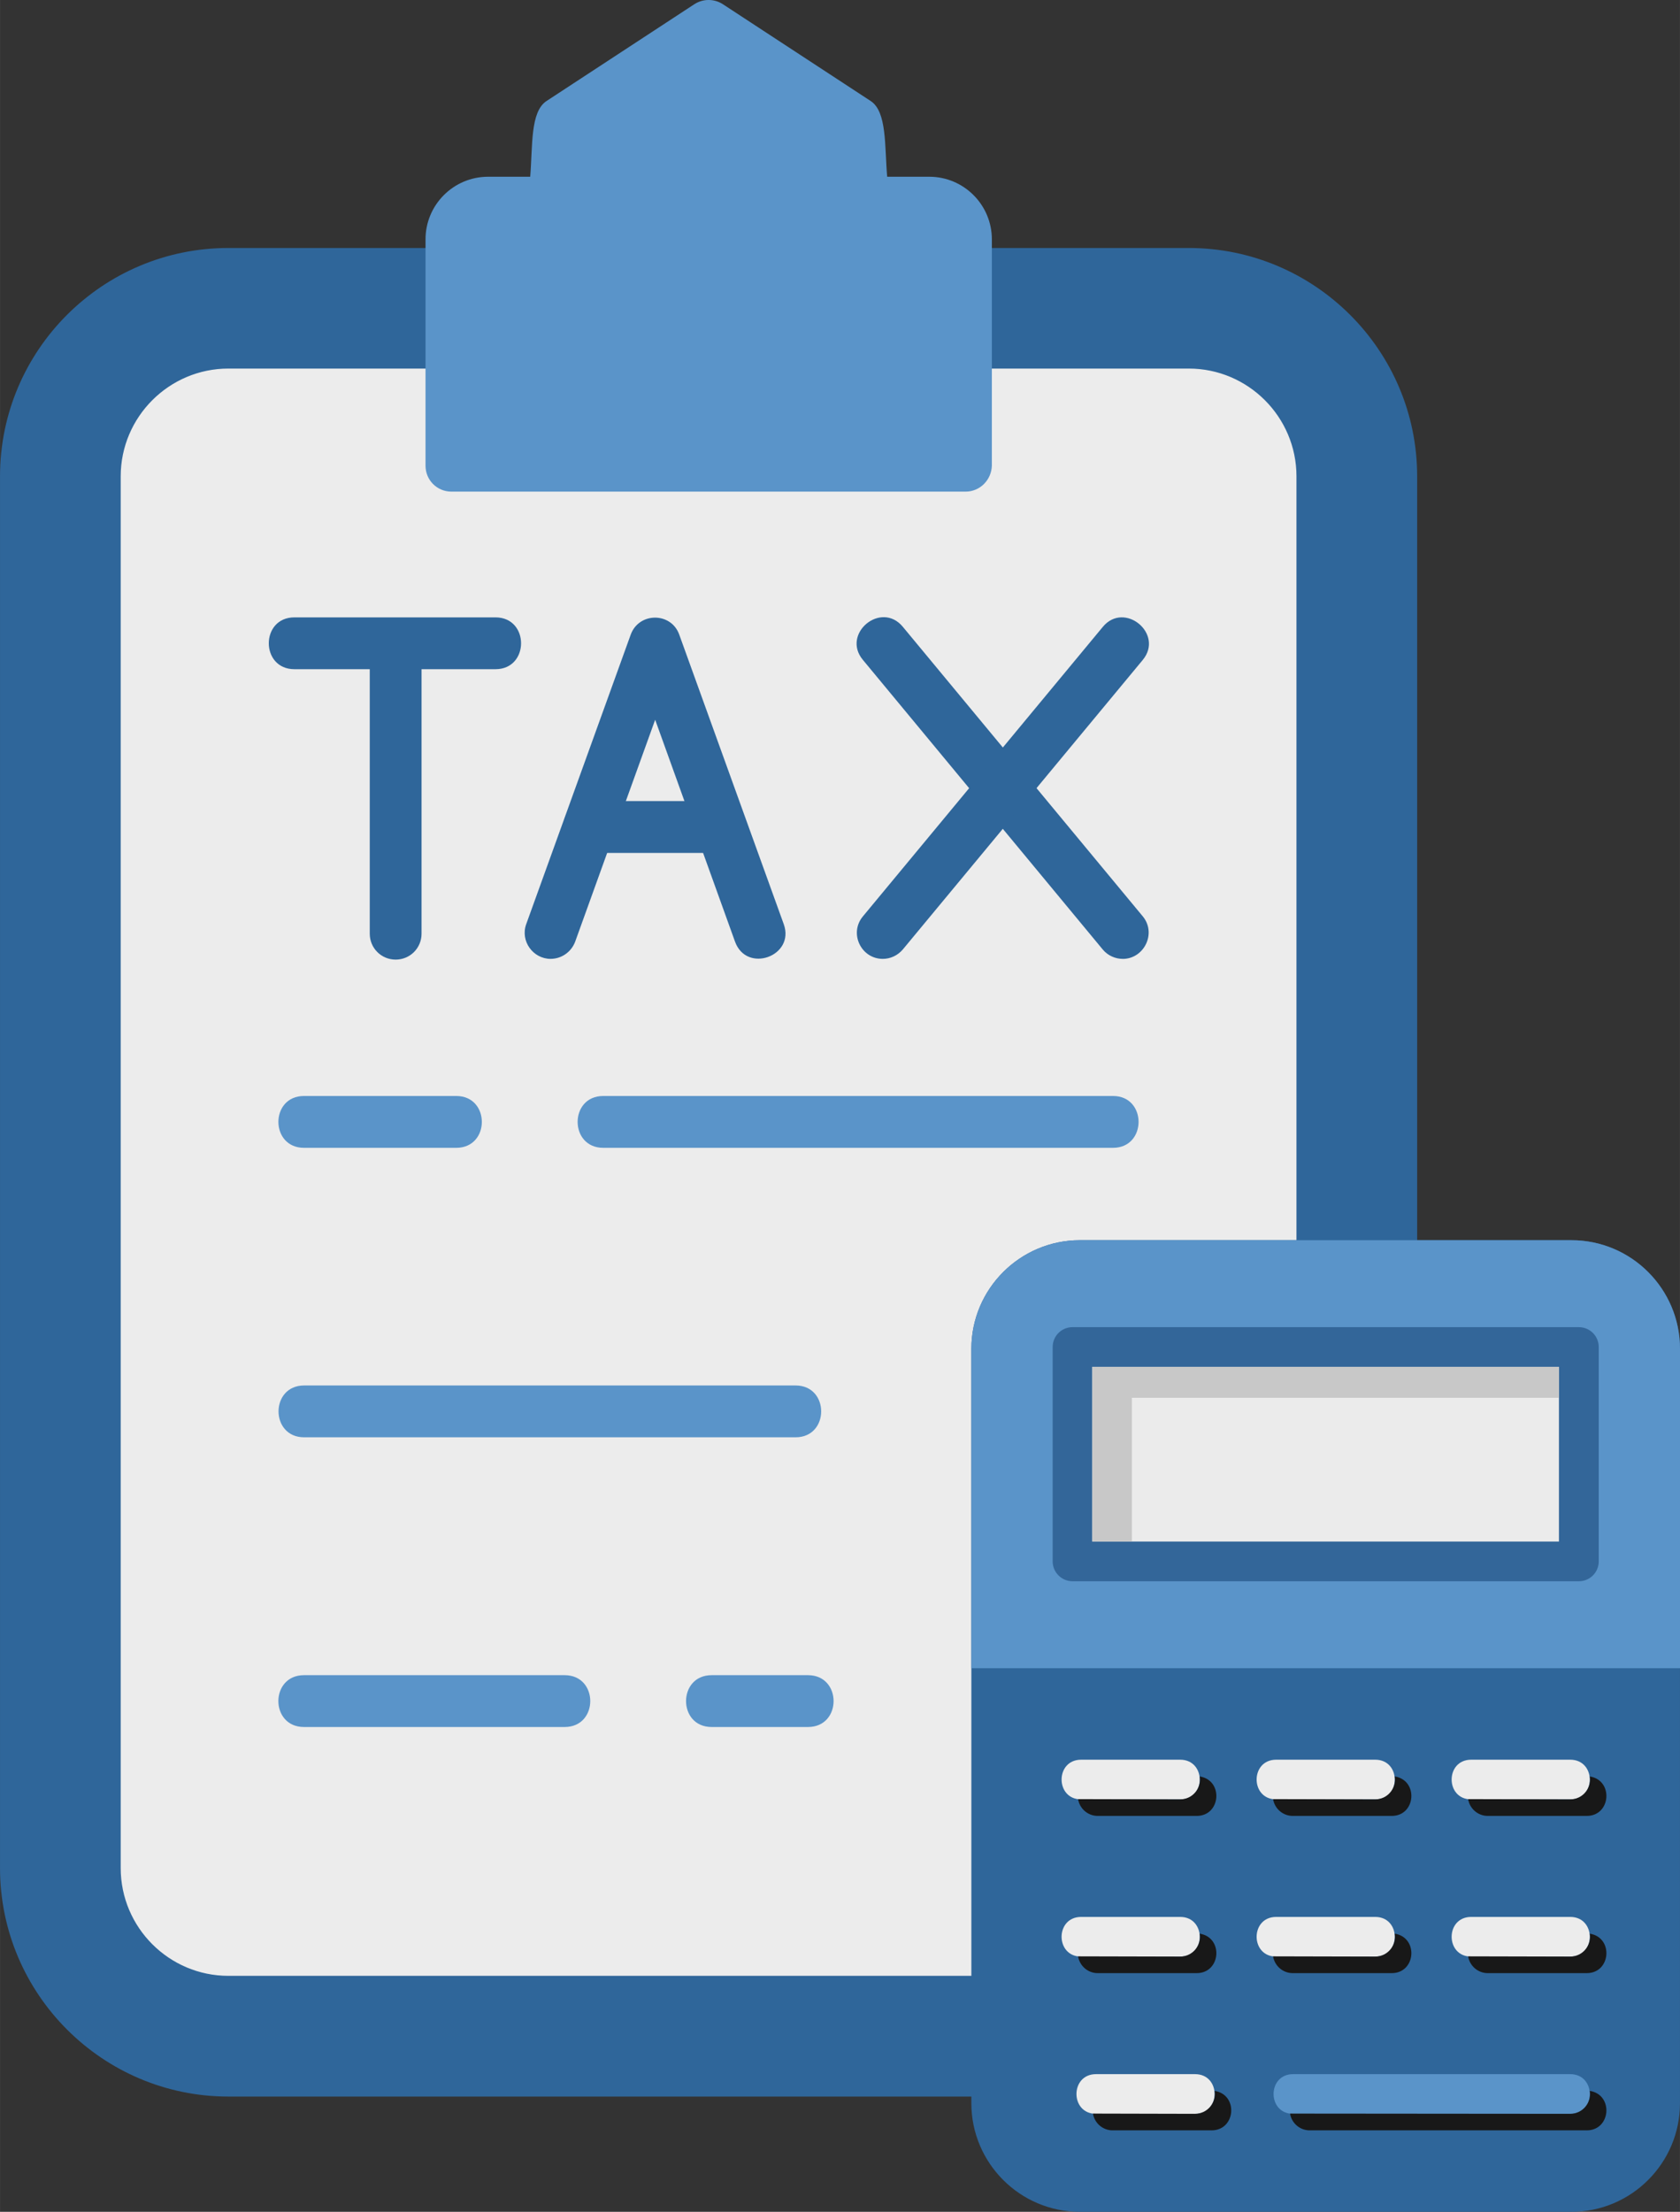
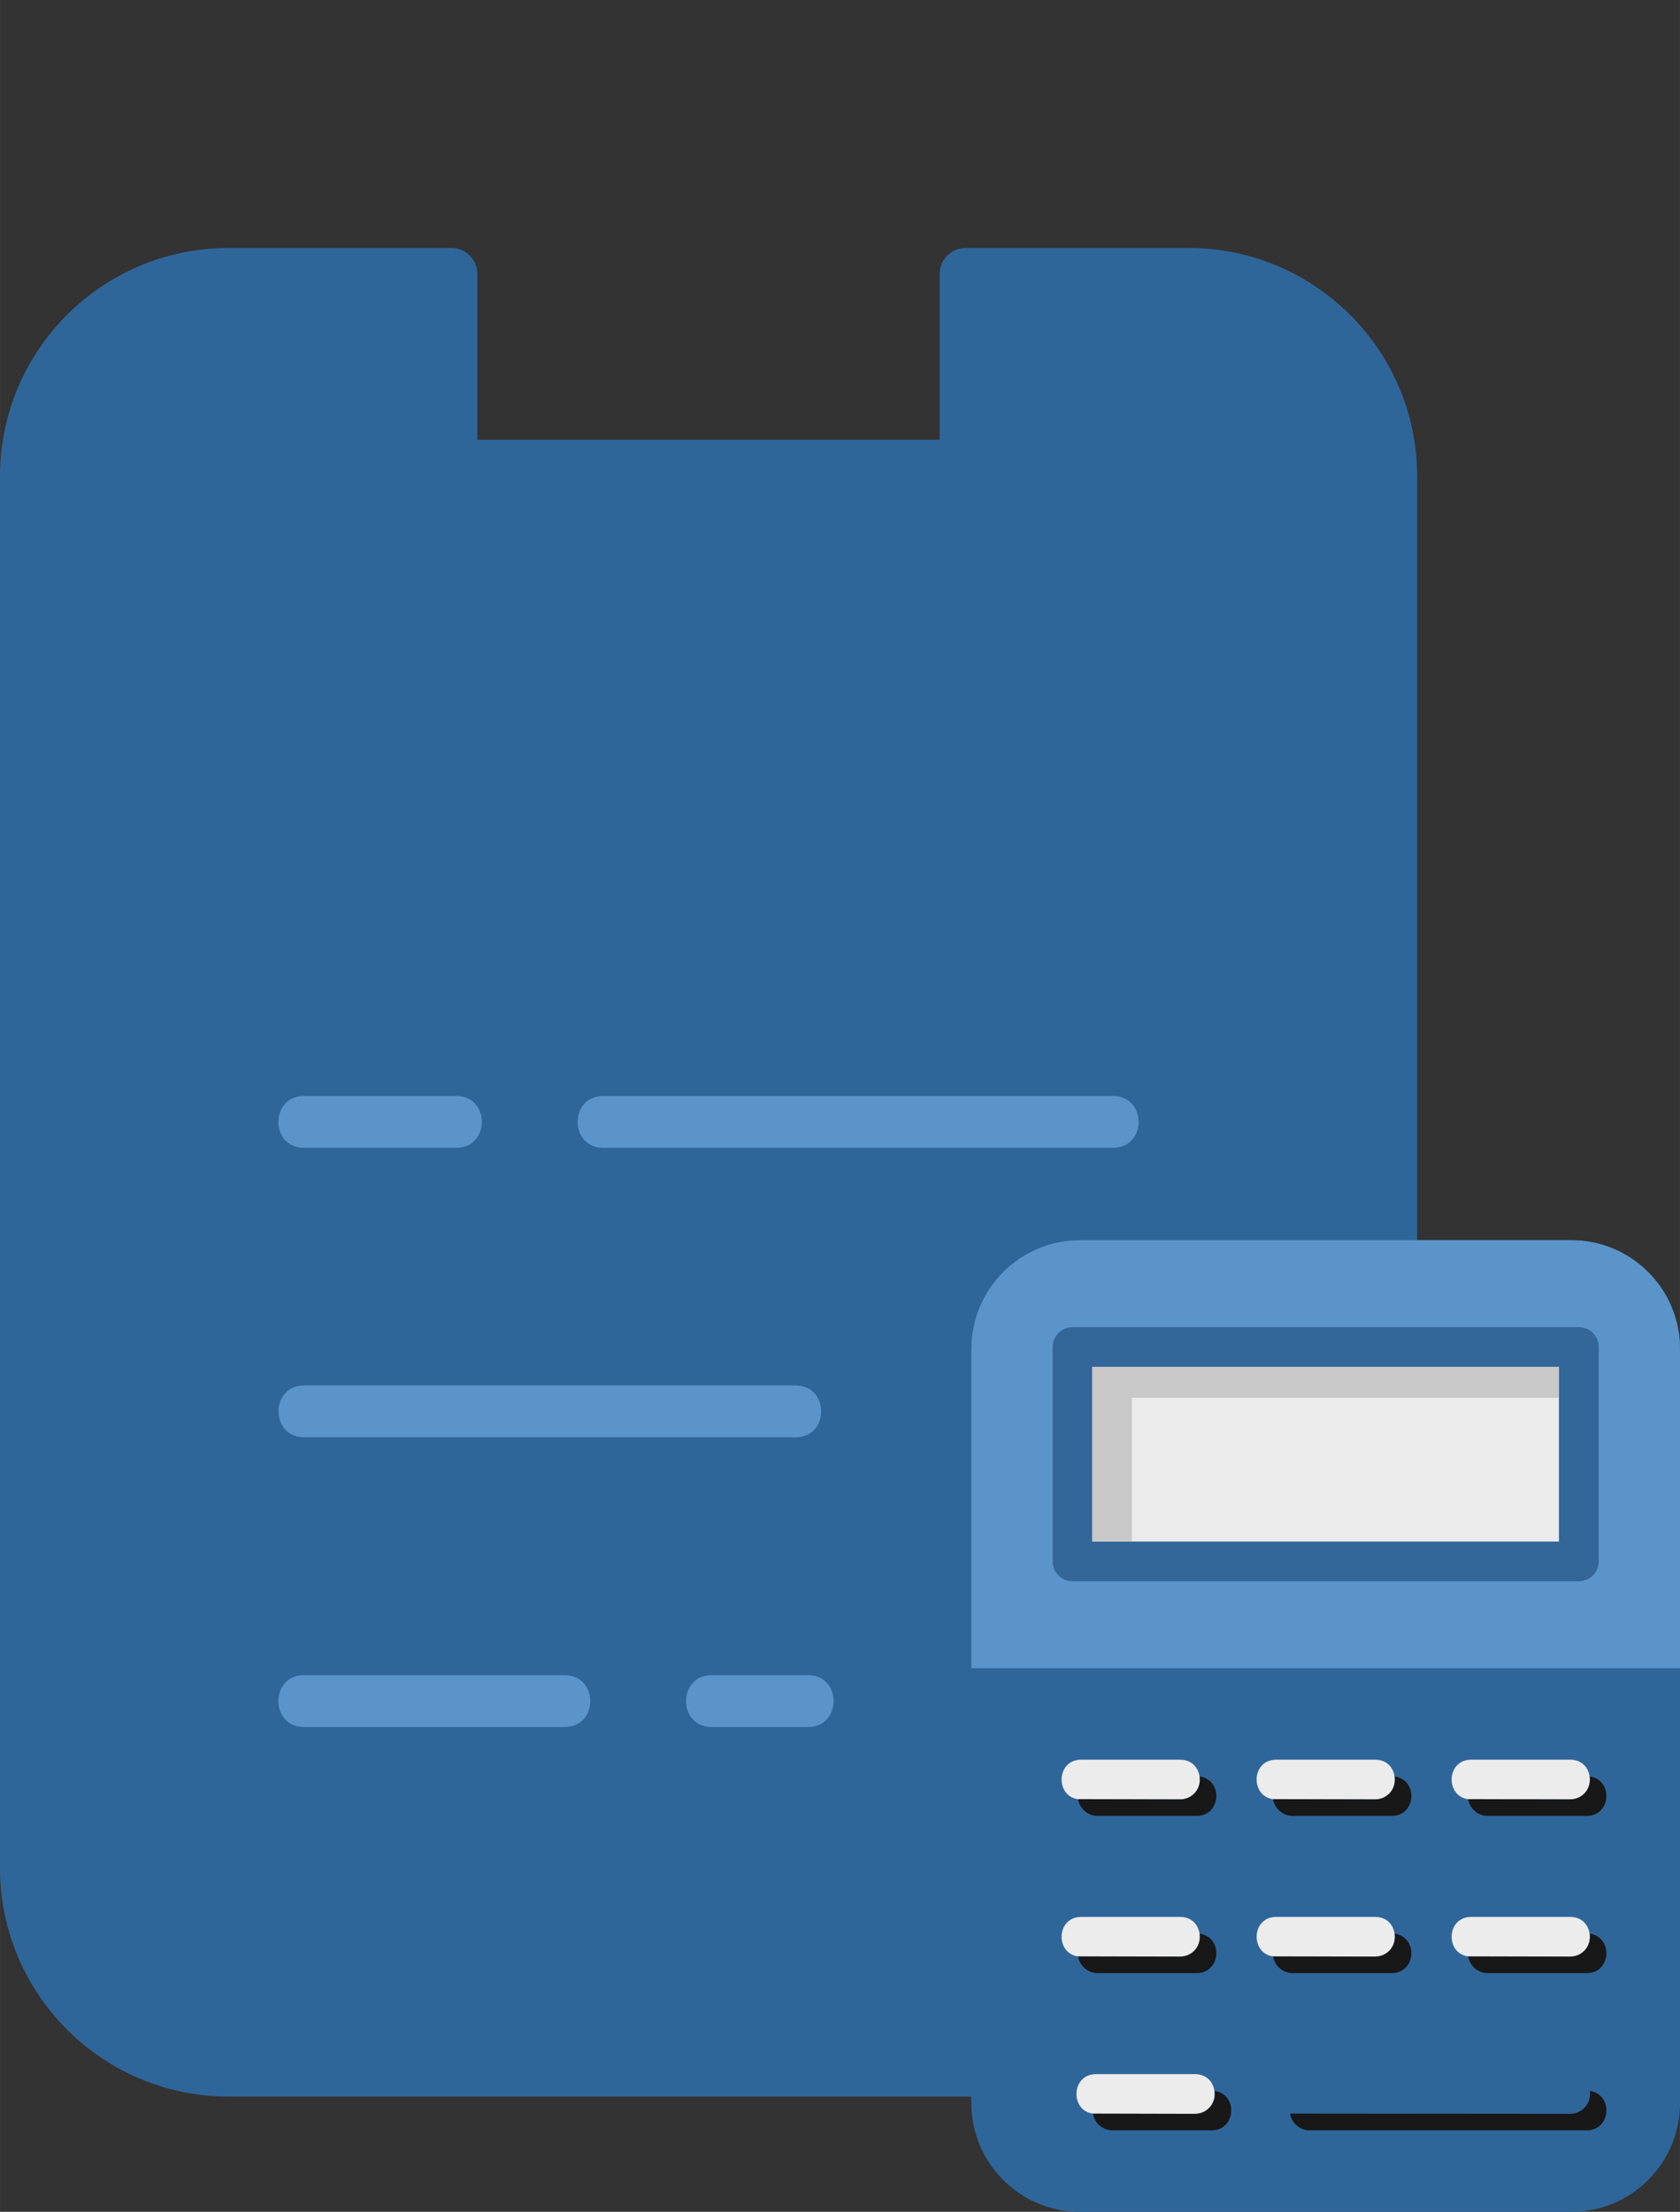
<svg xmlns="http://www.w3.org/2000/svg" xml:space="preserve" width="51.473mm" height="67.733mm" version="1.1" style="shape-rendering:geometricPrecision; text-rendering:geometricPrecision; image-rendering:optimizeQuality; fill-rule:evenodd; clip-rule:evenodd" viewBox="0 0 688.91 906.55">
  <rect x="0" y="0" width="688.91" height="906.55" fill="#333333" stroke="none" />
  <defs>
    <style type="text/css">
   
    .fil5 {fill:#181818}
    .fil0 {fill:#2F669A}
    .fil3 {fill:#336699}
    .fil2 {fill:#5A94C9}
    .fil6 {fill:#C8C8C8}
    .fil4 {fill:#EBEBEB}
    .fil1 {fill:#ECECEC}
   
  </style>
  </defs>
  <g id="Capa_x0020_1">
    <path class="fil0" d="M408.48 859.31l-314.82 0c-51.62,0 -93.66,-42.04 -93.66,-93.66l0 -570.43c0,-51.62 41.96,-93.58 93.66,-93.58l91.45 0c5.9,0 10.62,4.72 10.62,10.62l0 67.99 189.6 0 0 -67.99c0,-5.9 4.79,-10.62 10.62,-10.62l91.52 0c51.62,0 93.66,41.96 93.66,93.58l0 324.04c0,5.83 -4.79,10.62 -10.62,10.62l-126.18 0c-13.94,0 -25.22,11.28 -25.22,25.22l0 293.58c0,5.9 -4.79,10.62 -10.62,10.62z" />
-     <path class="fil1" d="M408.48 809.83l-314.82 0c-24.34,0 -44.17,-19.84 -44.17,-44.17l-0 -570.43c0,-24.33 19.84,-44.17 44.17,-44.17l91.45 0c13.58,0 10.62,16.72 10.62,29.13l189.6 0c0,-12.3 -2.96,-29.13 10.62,-29.13l91.52 0c24.34,0 44.17,19.84 44.17,44.17l0 324.04c0,5.83 -4.79,10.62 -10.62,10.62l-76.7 0c-13.94,0 -25.22,11.28 -25.22,25.22l0 244.1c0,5.9 -4.79,10.62 -10.62,10.62z" />
-     <path class="fil2" d="M395.95 201.5l-210.84 0c-5.9,0 -10.62,-4.72 -10.62,-10.62l0 -92.78c0,-14.16 11.5,-25.66 25.67,-25.66l17.26 0c1.05,-12.63 -0.05,-26.64 6.71,-31.05l60.62 -39.68c3.54,-2.29 8.11,-2.29 11.65,0l60.62 39.68c6.74,4.39 5.7,18.46 6.78,31.05l17.26 0c14.16,0 25.67,11.5 25.67,25.67l0 92.7c-0.15,5.9 -4.87,10.69 -10.77,10.69z" />
    <path class="fil2" d="M456.42 470.45l-209.07 0c-13.98,0 -13.98,-21.24 0,-21.24l209.07 0c13.96,0 13.96,21.24 0,21.24zm-269.32 0l-62.46 0c-13.98,0 -13.98,-21.24 0,-21.24l62.46 0c13.98,0 13.98,21.24 0,21.24z" />
    <path class="fil2" d="M326.25 589.1l-201.55 0c-13.98,0 -13.98,-21.24 0,-21.24l201.55 0c13.98,0 13.98,21.24 0,21.24z" />
    <path class="fil2" d="M331.34 707.84l-39.53 0c-13.98,0 -13.98,-21.24 0,-21.24l39.53 0c13.98,0 13.98,21.24 0,21.24zm-99.78 0l-106.93 0c-13.98,0 -13.98,-21.24 0,-21.24l106.93 0c13.98,0 13.98,21.24 0,21.24z" />
-     <path class="fil0" d="M162.24 393.31c-5.9,0 -10.62,-4.72 -10.62,-10.62l0 -119.03c0,-10.68 21.24,-8.02 21.24,0l0 119.03c0,5.9 -4.72,10.62 -10.62,10.62z" />
    <path class="fil0" d="M203.17 274.28l-82.45 0c-14,0 -14,-21.24 0,-21.24l82.45 0c14,0 14,21.24 0,21.24z" />
    <path class="fil0" d="M225.81 393.01c-7.25,0 -12.54,-7.33 -10.03,-14.23l42.85 -118.66c3.4,-9.32 16.61,-9.28 19.91,0l42.85 118.66c4.73,13.11 -15.24,20.35 -19.99,7.15l-32.74 -90.93 -32.82 91c-1.62,4.27 -5.68,7 -10.03,7z" />
    <path class="fil0" d="M295.8 349.58l-54.28 0c-14,0 -14,-21.24 0,-21.24l54.28 0c11.51,0 11.49,21.24 0,21.24z" />
    <path class="fil0" d="M460.4 393.01c-3.02,0 -6.12,-1.33 -8.19,-3.83l-98.38 -118.73c-8.89,-10.68 7.43,-24.32 16.37,-13.57l98.38 118.66c5.83,7 0.53,17.48 -8.18,17.48z" />
    <path class="fil0" d="M362.02 393.01c-8.94,0 -13.94,-10.49 -8.19,-17.4l98.38 -118.66c8.85,-10.74 25.29,2.85 16.37,13.57l-98.38 118.65c-2.14,2.51 -5.16,3.84 -8.19,3.84z" />
    <path class="fil0" d="M644.4 906.55l-201.57 0c-24.57,0 -44.51,-19.99 -44.51,-44.51l0 -309.22c0,-24.57 20,-44.5 44.51,-44.5l201.57 0c24.57,0 44.51,19.99 44.51,44.5l0 309.22c0,24.51 -19.93,44.51 -44.51,44.51z" />
    <path class="fil2" d="M398.33 683.74l0 -130.92c0,-24.57 20,-44.5 44.51,-44.5l201.57 0c24.57,0 44.51,19.99 44.51,44.5l0 130.92 -290.58 0z" />
    <path class="fil3" d="M647.46 648.1l-207.67 0c-4.46,0 -8.13,-3.67 -8.13,-8.13l0 -87.88c0,-4.52 3.67,-8.13 8.13,-8.13l207.67 0c4.46,0 8.13,3.61 8.13,8.13l0 87.88c0,4.52 -3.67,8.13 -8.13,8.13z" />
    <polygon class="fil4" points="447.92,631.83 639.27,631.83 639.27,560.22 447.92,560.22 " />
-     <path class="fil2" d="M643.9 866.39l-113.63 0c-10.69,0 -10.69,-16.27 0,-16.27l113.63 0c10.67,0 10.73,16.27 0,16.27z" />
    <path class="fil1" d="M563.93 737.51l-40.61 0c-10.69,0 -10.69,-16.27 0,-16.27l40.61 0c10.67,0 10.73,16.27 0,16.27z" />
    <path class="fil1" d="M563.93 801.95l-40.61 0c-10.69,0 -10.69,-16.27 0,-16.27l40.61 0c10.67,0 10.73,16.27 0,16.27z" />
    <path class="fil1" d="M483.95 737.51l-40.61 0c-10.69,0 -10.69,-16.27 0,-16.27l40.61 0c10.67,0 10.73,16.27 0,16.27z" />
    <path class="fil1" d="M483.95 801.95l-40.61 0c-10.69,0 -10.69,-16.27 0,-16.27l40.61 0c10.67,0 10.73,16.27 0,16.27z" />
    <path class="fil1" d="M643.9 737.51l-40.61 0c-10.69,0 -10.69,-16.27 0,-16.27l40.61 0c10.67,0 10.73,16.27 0,16.27z" />
    <path class="fil1" d="M643.9 801.95l-40.61 0c-10.69,0 -10.69,-16.27 0,-16.27l40.61 0c10.67,0 10.73,16.27 0,16.27z" />
    <path class="fil1" d="M490.05 866.39l-40.61 0c-10.69,0 -10.69,-16.27 0,-16.27l40.61 0c10.69,0 10.69,16.27 0,16.27z" />
    <path class="fil5" d="M496.83 873.16l-40.61 0c-4.03,0 -7.42,-3 -8.03,-6.88l41.87 0.1c4.95,0 8.81,-4.49 8.03,-9.39 9.82,1.55 8.67,16.17 -1.26,16.17zm153.85 -64.44l-40.61 0c-4.03,0 -7.42,-3 -8.03,-6.88l41.86 0.1c5.03,0 8.81,-4.51 8.03,-9.39 9.79,1.54 8.71,16.17 -1.26,16.17zm0 -64.44l-40.61 0c-4.03,0 -7.42,-3 -8.03,-6.88l41.86 0.1c5.03,0 8.81,-4.51 8.03,-9.39 9.79,1.54 8.71,16.17 -1.26,16.17zm-159.95 64.44l-40.61 0c-4.03,0 -7.42,-3 -8.03,-6.88l41.86 0.1c5.02,0 8.81,-4.51 8.03,-9.39 9.79,1.54 8.71,16.17 -1.26,16.17zm0 -64.44l-40.61 0c-4.03,0 -7.42,-3 -8.03,-6.88l41.86 0.1c5.02,0 8.81,-4.51 8.03,-9.39 9.79,1.54 8.71,16.17 -1.26,16.17zm79.97 64.44l-40.61 0c-4.03,0 -7.42,-3 -8.04,-6.88l41.87 0.1c5.02,0 8.81,-4.51 8.03,-9.39 9.79,1.54 8.71,16.17 -1.25,16.17zm0 -64.44l-40.61 0c-4.03,0 -7.42,-3 -8.04,-6.88l41.87 0.1c5.02,0 8.81,-4.51 8.03,-9.39 9.79,1.54 8.71,16.17 -1.25,16.17zm79.97 128.88l-113.63 0c-4.04,0 -7.42,-3 -8.03,-6.88l114.89 0.1c5.03,0 8.81,-4.51 8.03,-9.39 9.79,1.54 8.71,16.17 -1.26,16.17z" />
    <polygon class="fil6" points="639.27,560.22 447.92,560.22 447.92,631.83 464.15,631.83 464.15,572.92 639.27,572.92 " />
  </g>
</svg>